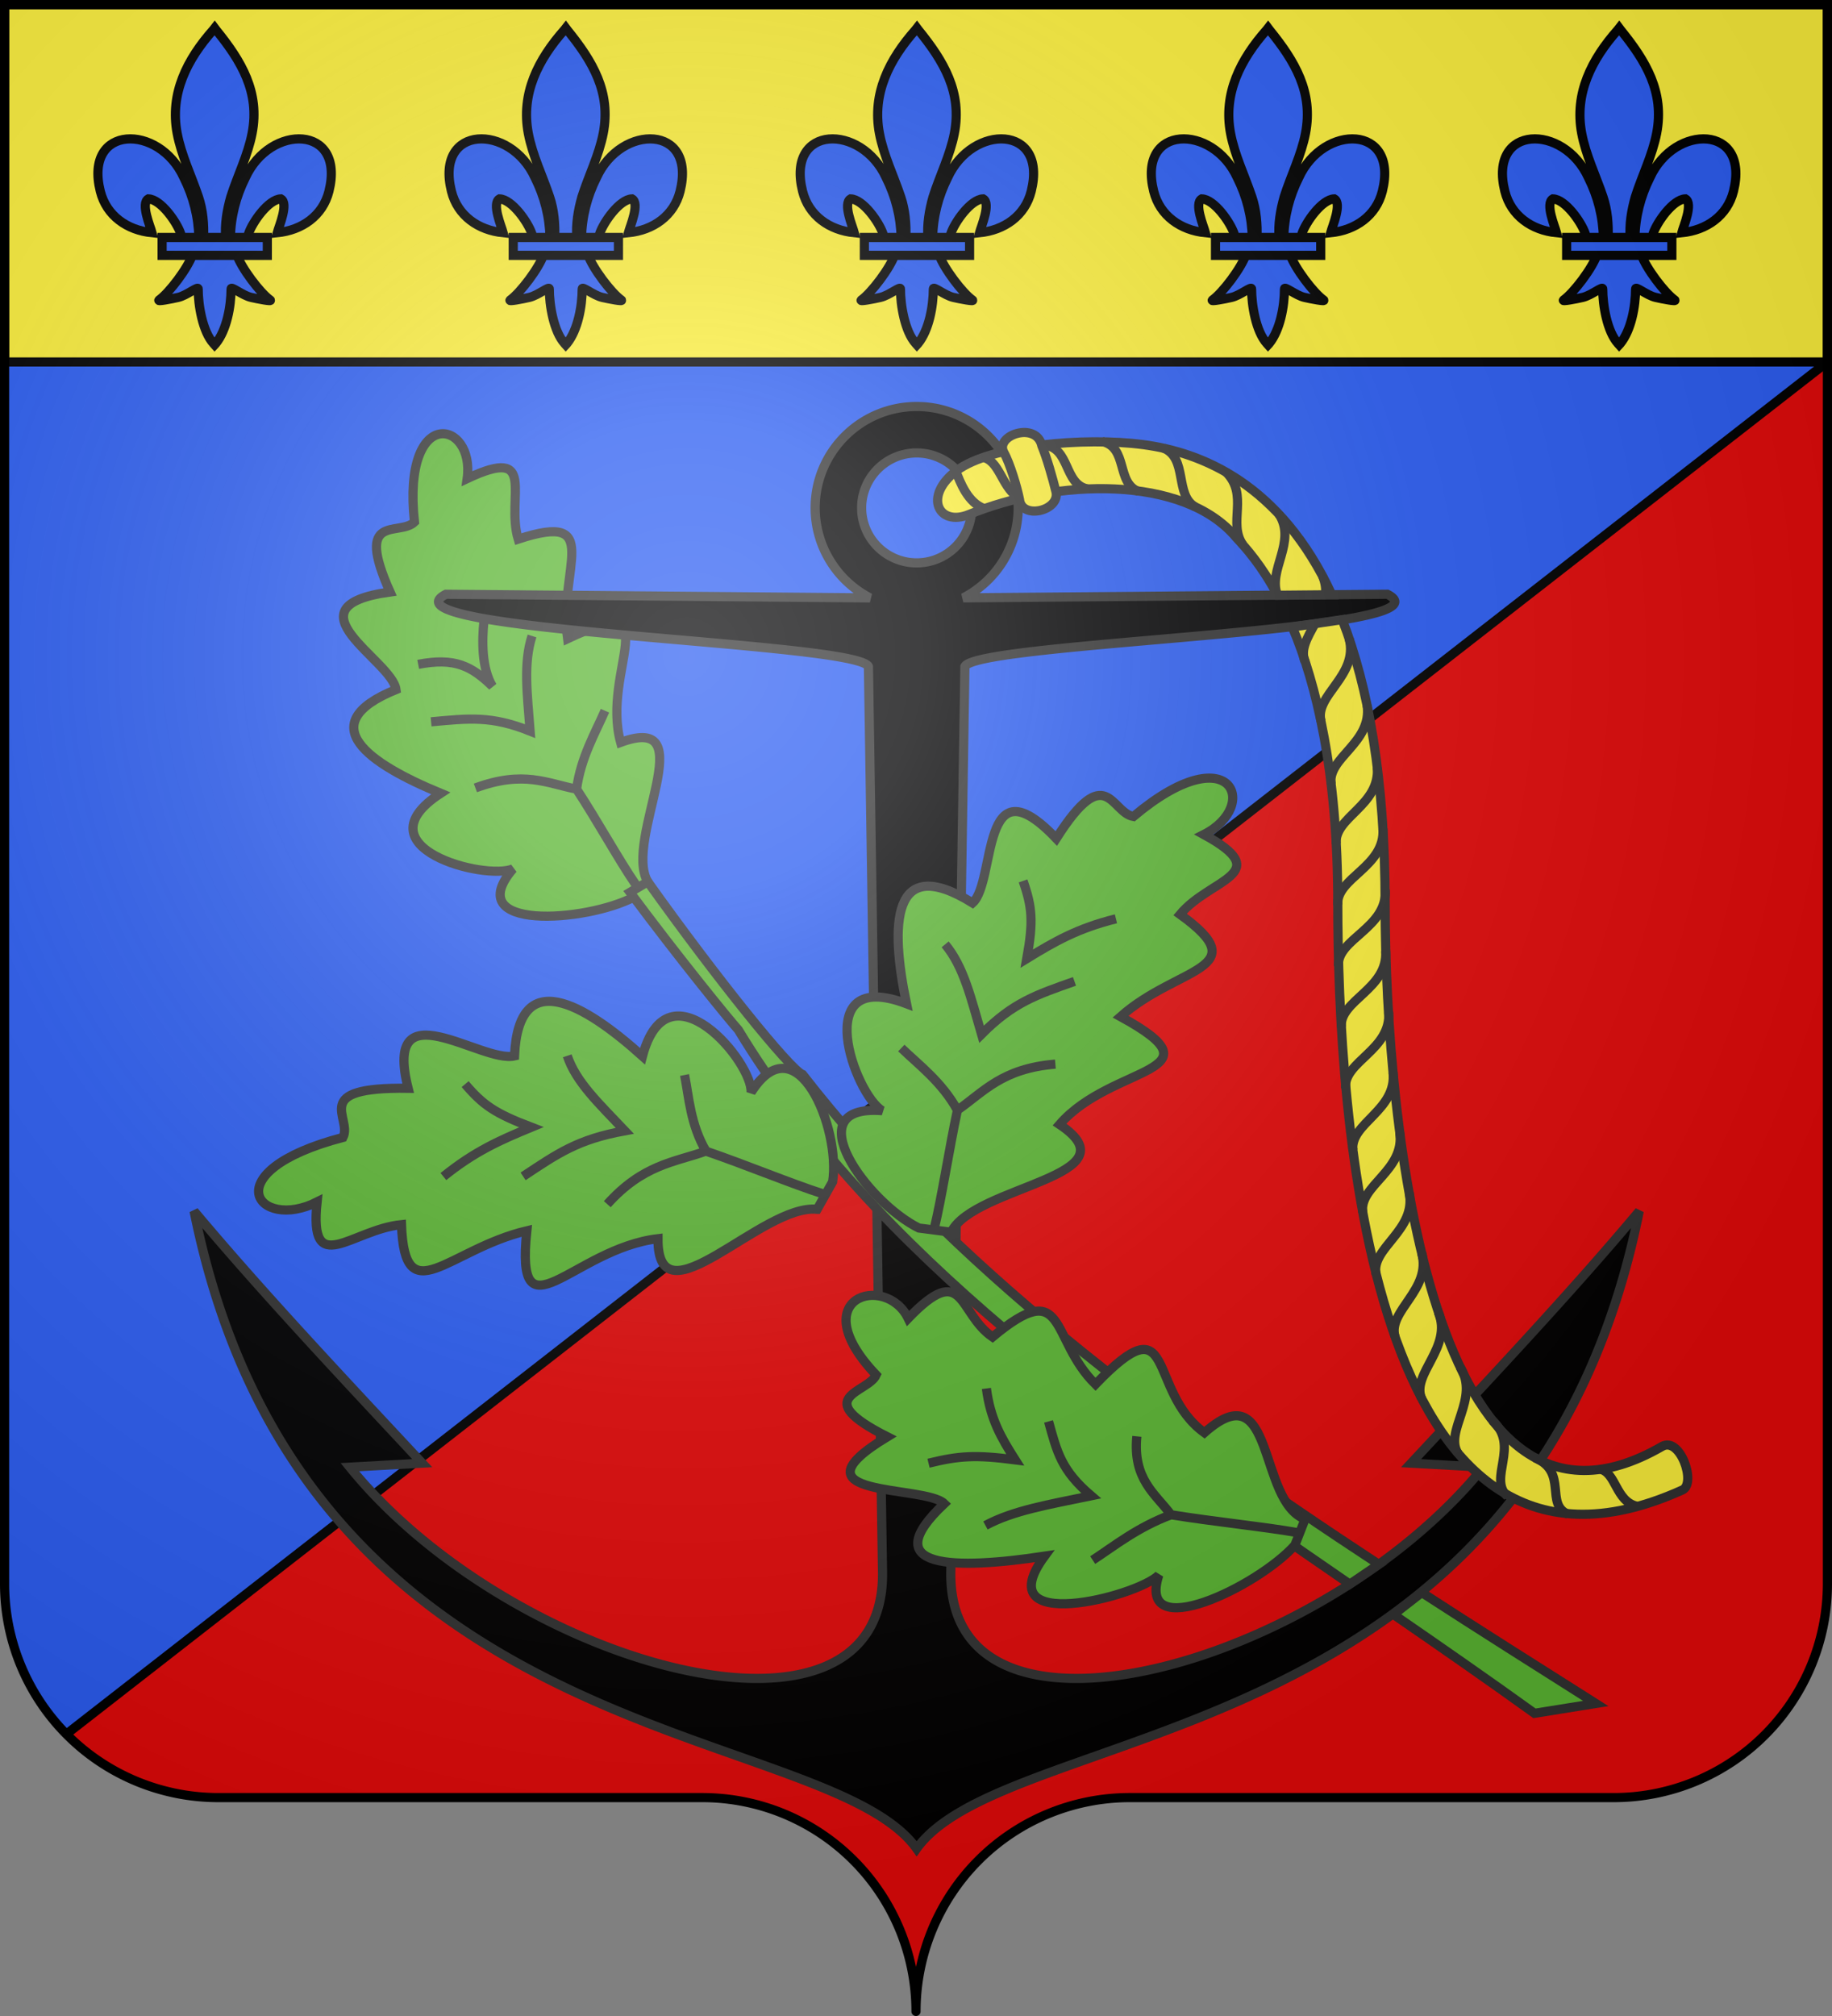
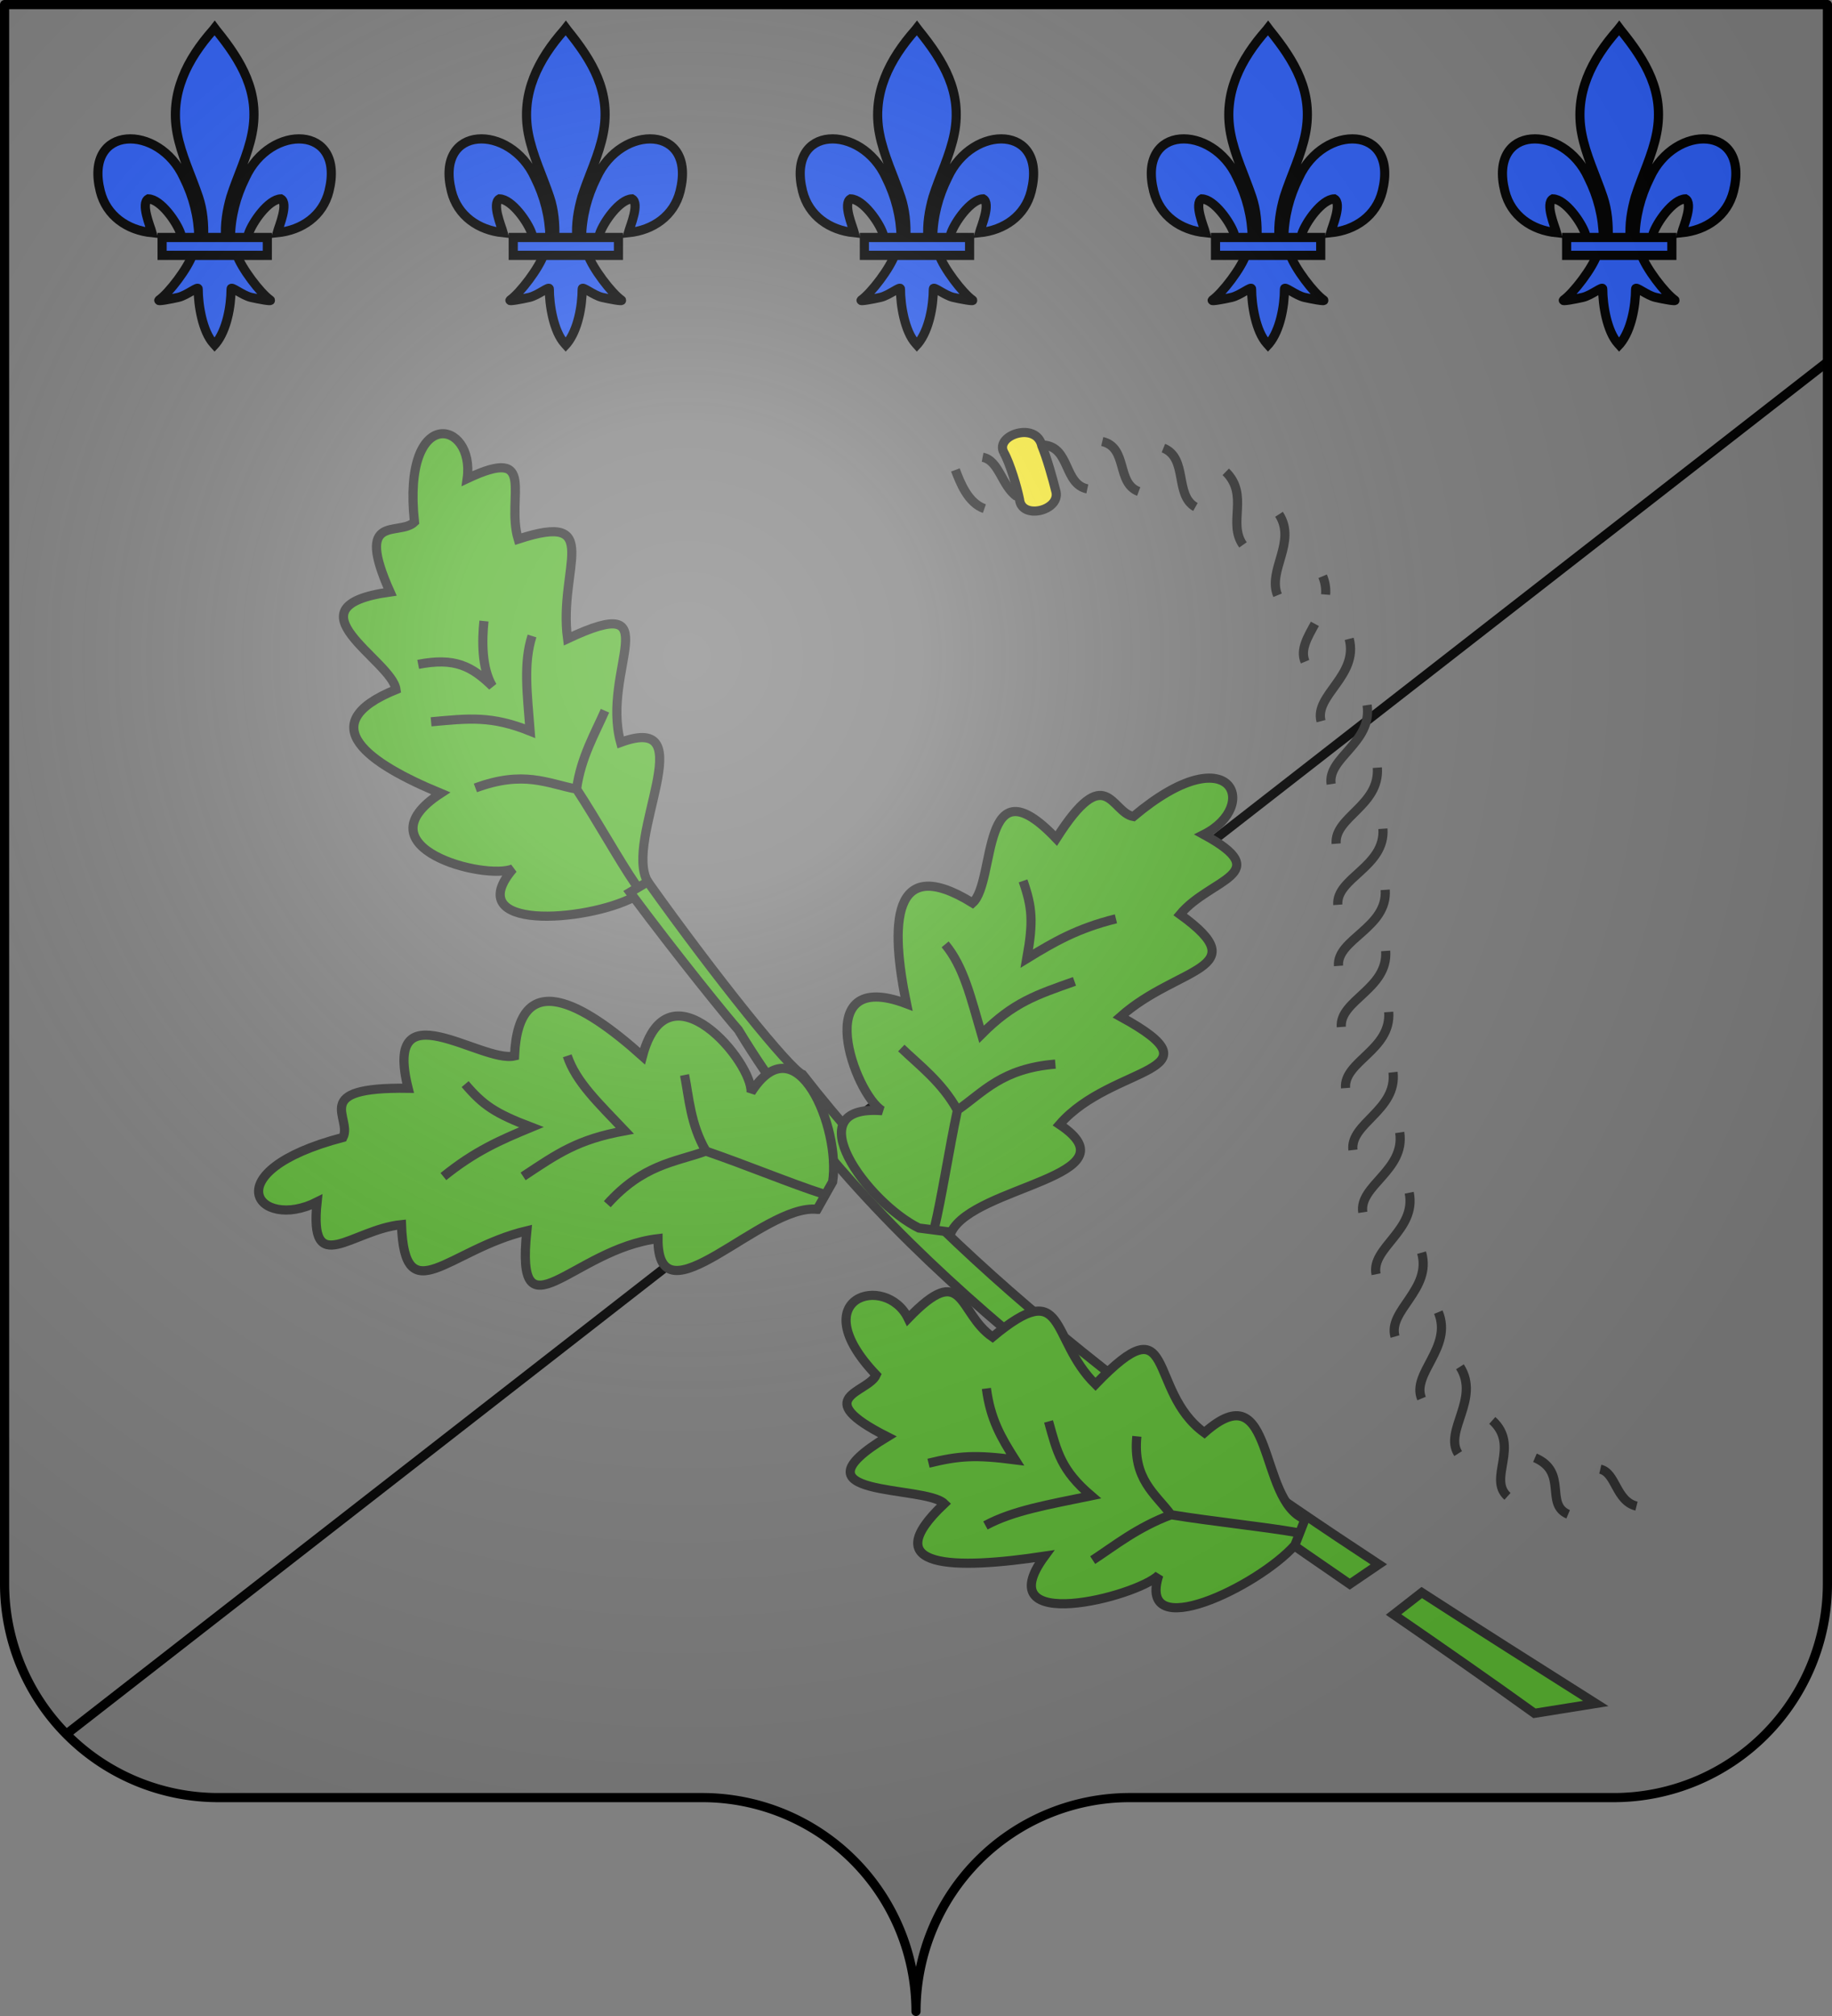
<svg xmlns="http://www.w3.org/2000/svg" xmlns:xlink="http://www.w3.org/1999/xlink" width="600" height="660" viewBox="-300 -295 600 660">
  <rect x="-300" y="-295" width="600" height="660" fill="#808080" stroke="none" />
  <defs>
    <radialGradient id="c" cx="-75" cy="-80" r="405" gradientUnits="userSpaceOnUse">
      <stop offset="0" stop-color="#fff" stop-opacity=".31" />
      <stop offset=".19" stop-color="#fff" stop-opacity=".25" />
      <stop offset=".6" stop-color="#6b6b6b" stop-opacity=".125" />
      <stop offset="1" stop-opacity=".125" />
    </radialGradient>
    <path id="b" d="M-298.5-293.5h597v517a70 70 0 0 1-70 70H70a70 70 0 0 0-70 70 70 70 0 0 0-70-70h-158.5a70 70 0 0 1-70-70z" style="stroke-linecap:round;stroke-linejoin:round" />
  </defs>
-   <path d="M598.5 1.54V1.5H1.5v517a70 70 0 0 0 20.842 48.617L598.5 118.5Z" style="fill:#2b5df2;stroke-linecap:round;stroke-linejoin:round" transform="translate(-300 -295)" />
-   <path d="m298.717-175.644-576.158 448.617a70 70 0 0 0 49.158 21.383h158.5c38.66 0 70 31.34 70 70 0-38.66 31.34-70 70-70h158.5c38.66 0 70-31.34 70-70z" style="fill:#e20909;stroke-linecap:round;stroke-linejoin:round" />
  <path d="m298.5-176.5-576.786 449.233" style="fill:none;stroke:#000;stroke-width:3;stroke-linecap:butt;stroke-linejoin:miter;stroke-miterlimit:4;stroke-dasharray:none;stroke-opacity:1" />
  <g>
    <path d="M-87.847-6.335c-2.285 2.416-2.244 2.608-4.53 5.024-15.758 8.253-57.004 11.16-39.603-9.258-9.106 3.931-50.888-7.024-23.692-24.715-23.452-9.69-42.457-22.644-14.633-33.963-1.312-9.627-36.745-27.137-1.949-31.947-11.773-26.258 3.003-18.042 7.991-22.911-4.128-38.612 19.91-33.376 17.27-14.222 23.436-11.034 12.58 6.029 16.702 19.83 28.37-9.316 13.067 9.578 16.17 32.598 33.763-15.89 10.893 10.284 17.379 33.942 27.575-10.17.758 31.832 8.895 45.622z" style="display:inline;fill:#5ab532;fill-opacity:1;fill-rule:evenodd;stroke:#313131;stroke-width:3;stroke-linecap:butt;stroke-linejoin:miter;stroke-miterlimit:4;stroke-dasharray:none;stroke-opacity:1" />
-     <path d="M.217-161.915c-18.36 0-33.244 14.862-33.244 33.196a33.19 33.19 0 0 0 17.942 29.457l-138.873-1.191C-177.758-88.167-19.17-84.91-15.582-76.79l4.607 295.966c1.546 65.57-121.492 31.387-174.445-33.854l23.698-1.313c-24.468-26.238-51.996-55.385-74.714-82.496C-200.444 279.983-30.062 267.974.217 310.22c30.279-42.247 200.66-30.238 236.653-208.707-22.719 27.111-50.246 56.258-74.715 82.496l23.699 1.313C132.9 250.564 9.863 284.747 11.408 219.177L16.016-76.79c3.588-8.12 162.175-11.378 138.375-23.664L15.506-99.275a33.19 33.19 0 0 0 17.955-29.444c0-18.334-14.884-33.197-33.244-33.196zm0 15.2c9.953 0 18.02 8.058 18.02 17.996 0 9.939-8.067 17.995-18.02 17.995s-18.021-8.056-18.02-17.995c-.001-9.938 8.067-17.995 18.02-17.995z" style="fill:#000;fill-opacity:.995;fill-rule:evenodd;stroke:#313131;stroke-width:3;stroke-linecap:butt;stroke-linejoin:miter;stroke-miterlimit:4;stroke-dasharray:none;stroke-dashoffset:0;stroke-opacity:1" />
    <path d="M165.64 226.37c18.942 12.272 38.04 24.329 56.992 36.32l-20.078 3.217c-15.155-10.915-30.62-21.645-46.142-32.342Zm-23.578-2.757C63.91 169.82-13.472 115.934-58.188 42.161c-3.391-3.828-19.115-23.076-35.47-45.036l5.81-3.46c22.55 31.615 46.73 61.646 50.735 63.128C11.524 119.36 79.82 169.991 151.573 217.141Z" style="fill:#5ab532;fill-opacity:1;fill-rule:evenodd;stroke:#313131;stroke-width:3;stroke-linecap:butt;stroke-linejoin:miter;stroke-miterlimit:4;stroke-dasharray:none;stroke-opacity:1" />
    <path d="m127.422 202.346-3.324 8.496c-12.021 13.521-51.97 32.835-44.583 9.825-7.382 7.214-56.356 19.594-37.406-6.206-29.332 4.418-55.76 4.352-32.84-17.197-6.373-6.246-52.185-1.622-18.657-21.891-25.867-13.074-6.287-14.349-3.657-20.242-24.384-25.601 3.237-33.486 10.478-18.519 18.522-19.222 16.167-1.775 27.623 6.095 24.527-20.38 18.52.525 33.721 15.479 26.69-27.69 16.637 2.081 35.675 15.853 23.258-20.607 17.363 22.386 32.97 28.307zm-115.91-93.947L.935 107.031C-15.863 98.77-39.724 66.377-11.064 68.62c-8.957-5.284-24.118-47.172 7.954-35.013C-8.452 7.941-8.218-15.963 18.53.603c7.827-6.965 2.323-47.49 27.413-21.085 16.455-25.905 17.933-8.45 25.269-7.208 32.073-26.979 41.75-3.528 23.038 5.903 23.871 13.04 2.123 14.274-7.76 26.148 25.28 18.244-.762 16.843-19.5 33.468 34.384 18.792-2.693 15.442-19.98 35.307C72.58 90.191 18.988 93.148 11.513 108.4Zm-43.886-7.492 5.073-9.003c2.692-17.442-11.679-52.9-26.713-29.266.662-9.755-27.236-43.298-35.56-11.862-19.437-17.458-40.633-29.631-41.915-.092-10.78 2.537-43.209-22.729-34.841 10.597-32.584-.488-18.086 9.695-21.345 16.09-42.8 11.204-27.886 30.915-8.474 21.118-2.681 25.46 11.313 9.042 27.637 7.43 1.067 29.258 15.288 8.111 41.054 2.01-3.855 36.679 15.198 5.872 42.956 2.585-.153 28.87 34.258-11.63 52.128-9.607z" style="display:inline;fill:#5ab532;fill-opacity:1;fill-rule:evenodd;stroke:#313131;stroke-width:3;stroke-linecap:butt;stroke-linejoin:miter;stroke-miterlimit:4;stroke-dasharray:none;stroke-opacity:1" />
    <path d="M4.104 184.031c10.129-2.472 15.32-2.799 28.392-1.109-4.602-7.246-8.148-13.303-9.44-23.366m-.314 44.848c9.17-4.924 20.577-6.801 34.626-9.713-9.814-8.368-11.164-14.273-13.957-24.338M57.87 215.75c7.211-4.704 14.52-10.67 25.665-14.85-5.198-6.925-12.584-11.62-11.203-25.67m52.391 31.486c-11.024-1.944-26.99-3.512-41.188-5.815M35.065-6.616c3.026 8.68 3.403 13.31 1.22 25.454 9.065-5.557 16.64-9.93 29.2-13.038M9.546 14.16c6.09 7.342 8.365 17.292 11.917 29.431C31.957 33.106 39.33 30.747 51.901 26.283m-56.71 21.82c5.826 5.613 13.227 11.071 18.375 20.34 8.669-6.033 14.566-13.616 32.084-15.075M6.076 106.8c2.348-9.759 4.832-25.898 7.49-38.356M-141.502-91.683c-.647 6.297-.813 15.366 2.778 21.364-6.786-6.565-12.277-9.523-24.314-7.178m37.28-9.296c-2.884 9.043-1.558 18.86-.62 31.155-12.688-5.089-19.933-4.19-32.433-3.054m56.95-3.626c-3.232 7.39-7.892 15.284-9.31 25.665-9.605-1.856-17.3-6.226-33.13-.388m52.486 31.605c-5.533-8.083-12.503-20.742-19.356-31.217m-36.49 96.572c5.85 6.86 9.705 9.55 21.697 14.115-10.275 4.236-18.623 7.916-28.814 16.158m40.562-39.545c2.853 8.571 10.267 15.5 18.852 24.56-15.463 2.81-21.917 7.372-33.31 14.922m52.877-33.191c1.485 7.47 1.901 16.095 7.01 24.924-10.46 3.679-20.638 4.384-32.32 17.366m70.552-3.41c-10.287-3.3-25.234-9.502-38.232-13.956" style="display:inline;fill:none;fill-opacity:1;stroke:#313131;stroke-width:3;stroke-linecap:butt;stroke-linejoin:miter;stroke-miterlimit:4;stroke-dasharray:none;stroke-opacity:1" />
-     <path d="M136.21-100.285c-16.912-36.467-42.75-46.652-61.888-49.164-19.126-2.511-49.779.157-60.94 8.474-11.163 8.317-6.036 18.505 3.955 14.41 28.35-11.62 70.23-13.176 87.58 7.583 3.168 3.385 8.255 9.07 13.504 18.86zm-12.955 10.553c7.874 18.676 14.883 47.24 14.883 90.4 0 67.486 9.573 238.845 112.868 192.118 4.647-2.102-.768-17.649-6.685-14.232-75.484 43.58-90.67-105.13-90.67-177.354 0-41.278-5.532-71.4-14.05-93.348z" style="fill:#fcef3c;fill-rule:evenodd;stroke:#313131;stroke-width:3;stroke-linecap:butt;stroke-linejoin:miter;stroke-miterlimit:4;stroke-dasharray:none;stroke-opacity:1" />
    <path d="M28.73-146.95c2.085 3.707 4.4 11.566 5.177 15.49.701 6.654 13.155 3.7 11.969-2.437-1.15-4.663-3.073-11.345-4.653-15.146-1.77-8.06-15.405-3.53-12.492 2.094z" style="fill:#fcef3c;fill-rule:evenodd;stroke:#313131;stroke-width:3;stroke-linecap:butt;stroke-linejoin:miter;stroke-miterlimit:4;stroke-dasharray:none;stroke-opacity:1" />
-     <path d="M-298.5-293.5h597v117h-597z" style="fill:#fcef3c;stroke:#000;stroke-width:3;stroke-linecap:round;stroke-miterlimit:4;stroke-dasharray:none" />
    <g id="a" style="fill:#2b5df2;stroke:#000;stroke-width:15.928;stroke-miterlimit:4;stroke-dasharray:none">
      <path d="M401.675 587.763c.822-37.23 9.66-71.832 26.115-104.622 43.082-94.454 174.67-92.198 145.662 23.322-10.688 42.567-46.999 67.585-90.136 71.877 3.114-11.217 20.24-50.868 6.415-58.625-22.107.87-49.557 40.684-56.159 59.67-.952 2.725-.686 5.875-1.75 8.557m-95.995 28.081c-8.05 23.513-40.876 66.575-58.31 78.85-4.523 3.183 21.615-1.834 33.317-4.507 15.35-3.506 35.3-20.55 34.831-14.534-.043 27.544 7.387 73.505 26.759 94.623l1.835 2.036 1.895-2.036c19.361-23.538 26.661-64.923 26.759-94.623-.468-6.015 19.482 11.028 34.83 14.534 11.703 2.673 37.84 7.69 33.319 4.507-17.436-12.275-50.242-55.337-58.293-78.85zm35.912-388.953c-45.388 50.986-75.862 109.942-62.725 179.088 7.248 38.147 24.819 73.478 37.21 110.228 7.748 23.056 9.729 47.142 8.811 71.376h38.508c-1.844-24.413 2.195-48.071 8.811-71.376 11.806-36.979 29.768-72.052 37.21-110.228 13.912-71.375-18.744-125.204-62.527-178.863l-2.676-3.556zm-24.854 360.693c-.821-37.23-9.659-71.832-26.114-104.622-43.082-94.454-174.67-92.198-145.663 23.322 10.689 42.567 47 67.585 90.136 71.877-3.113-11.217-20.239-50.868-6.414-58.625 22.106.87 49.557 40.684 56.158 59.67.953 2.725.687 5.875 1.75 8.557" style="fill:#2b5df2;fill-opacity:1;fill-rule:evenodd;stroke:#000;stroke-width:15.928;stroke-linecap:butt;stroke-linejoin:miter;stroke-miterlimit:4;stroke-dasharray:none;stroke-opacity:1" transform="matrix(.188 0 0 .189 -300.072 -328.114)" />
      <path d="M282.782 586.566h183.3v30.949h-183.3z" style="fill:#2b5df2;fill-opacity:1;stroke:#000;stroke-width:15.928;stroke-miterlimit:4;stroke-dasharray:none;stroke-opacity:1" transform="matrix(.188 0 0 .189 -300.072 -328.114)" />
    </g>
    <use xlink:href="#a" width="100%" height="100%" transform="translate(115)" />
    <use xlink:href="#a" width="100%" height="100%" transform="translate(230)" />
    <use xlink:href="#a" width="100%" height="100%" transform="translate(345)" />
    <use xlink:href="#a" width="100%" height="100%" transform="translate(460)" />
    <path d="M12.905-141.153c1.59 4.227 4.145 10.82 9.495 12.67m-.582-16.814c5.442 1.016 6.21 9.386 11.28 12.896m8.72-16.896c8.711.66 6.501 12.732 14.301 14.355M61-150.46c8.508 1.984 4.477 13.576 11.937 16.373m8.09-14.216c8.104 3.263 3.546 15.38 10.49 19.285m9.935-11.518c7.742 7.603.533 16.746 5.64 23.924m11.804-10.022c5.865 9.13-3.863 18.382-.475 26.512m14.768-6.225c.866 2.098 1.114 4.089.96 5.992m-3.505 9.593c-2.407 4.408-4.877 8.42-3.223 12.388m14.455-7.485c3.11 12.084-11.45 18.43-9.226 26.952m15.089-5.257c1.83 12.342-13.093 17.154-11.772 25.862m15.13-5.383c.878 12.447-14.14 16.117-13.492 24.9m15.317-4.9c.877 12.447-15.43 16.117-14.78 24.9m15.527-4.9c.877 12.447-15.946 16.117-15.297 24.9m15.45-4.9c.878 12.447-15.18 16.117-14.53 24.9m84.826 144.777c5.2 1.185 5.006 10.369 11.85 12.085m-33.253-15.831c10.992 4.712 3.092 15.195 10.865 18.5m-24.835-30.728c9.244 8.332-1.575 19.005 4.97 24.865m-15.559-42.425c6.7 10.488-5.352 21.029-.597 28.416m-6.487-46.301c4.792 11.615-8.902 20.09-5.491 28.279m.01-47.753c3.426 12.09-11.151 18.935-8.704 27.46m4.649-47.075c2.454 12.322-12.62 17.989-10.86 26.681m7.747-46.413c1.877 12.423-13.446 17.38-12.091 26.146m9.903-45.858c1.378 12.401-14.135 16.7-13.133 25.45m11.724-45.175c.877 12.447-14.797 16.117-14.148 24.9" style="fill:none;stroke:#313131;stroke-width:3;stroke-linecap:butt;stroke-linejoin:miter;stroke-miterlimit:4;stroke-dasharray:none;stroke-opacity:1" />
  </g>
  <use xlink:href="#b" width="100%" height="100%" fill="url(#c)" style="fill:url(#c)" />
  <use xlink:href="#b" width="100%" height="100%" style="fill:none;stroke:#000;stroke-width:3" />
</svg>